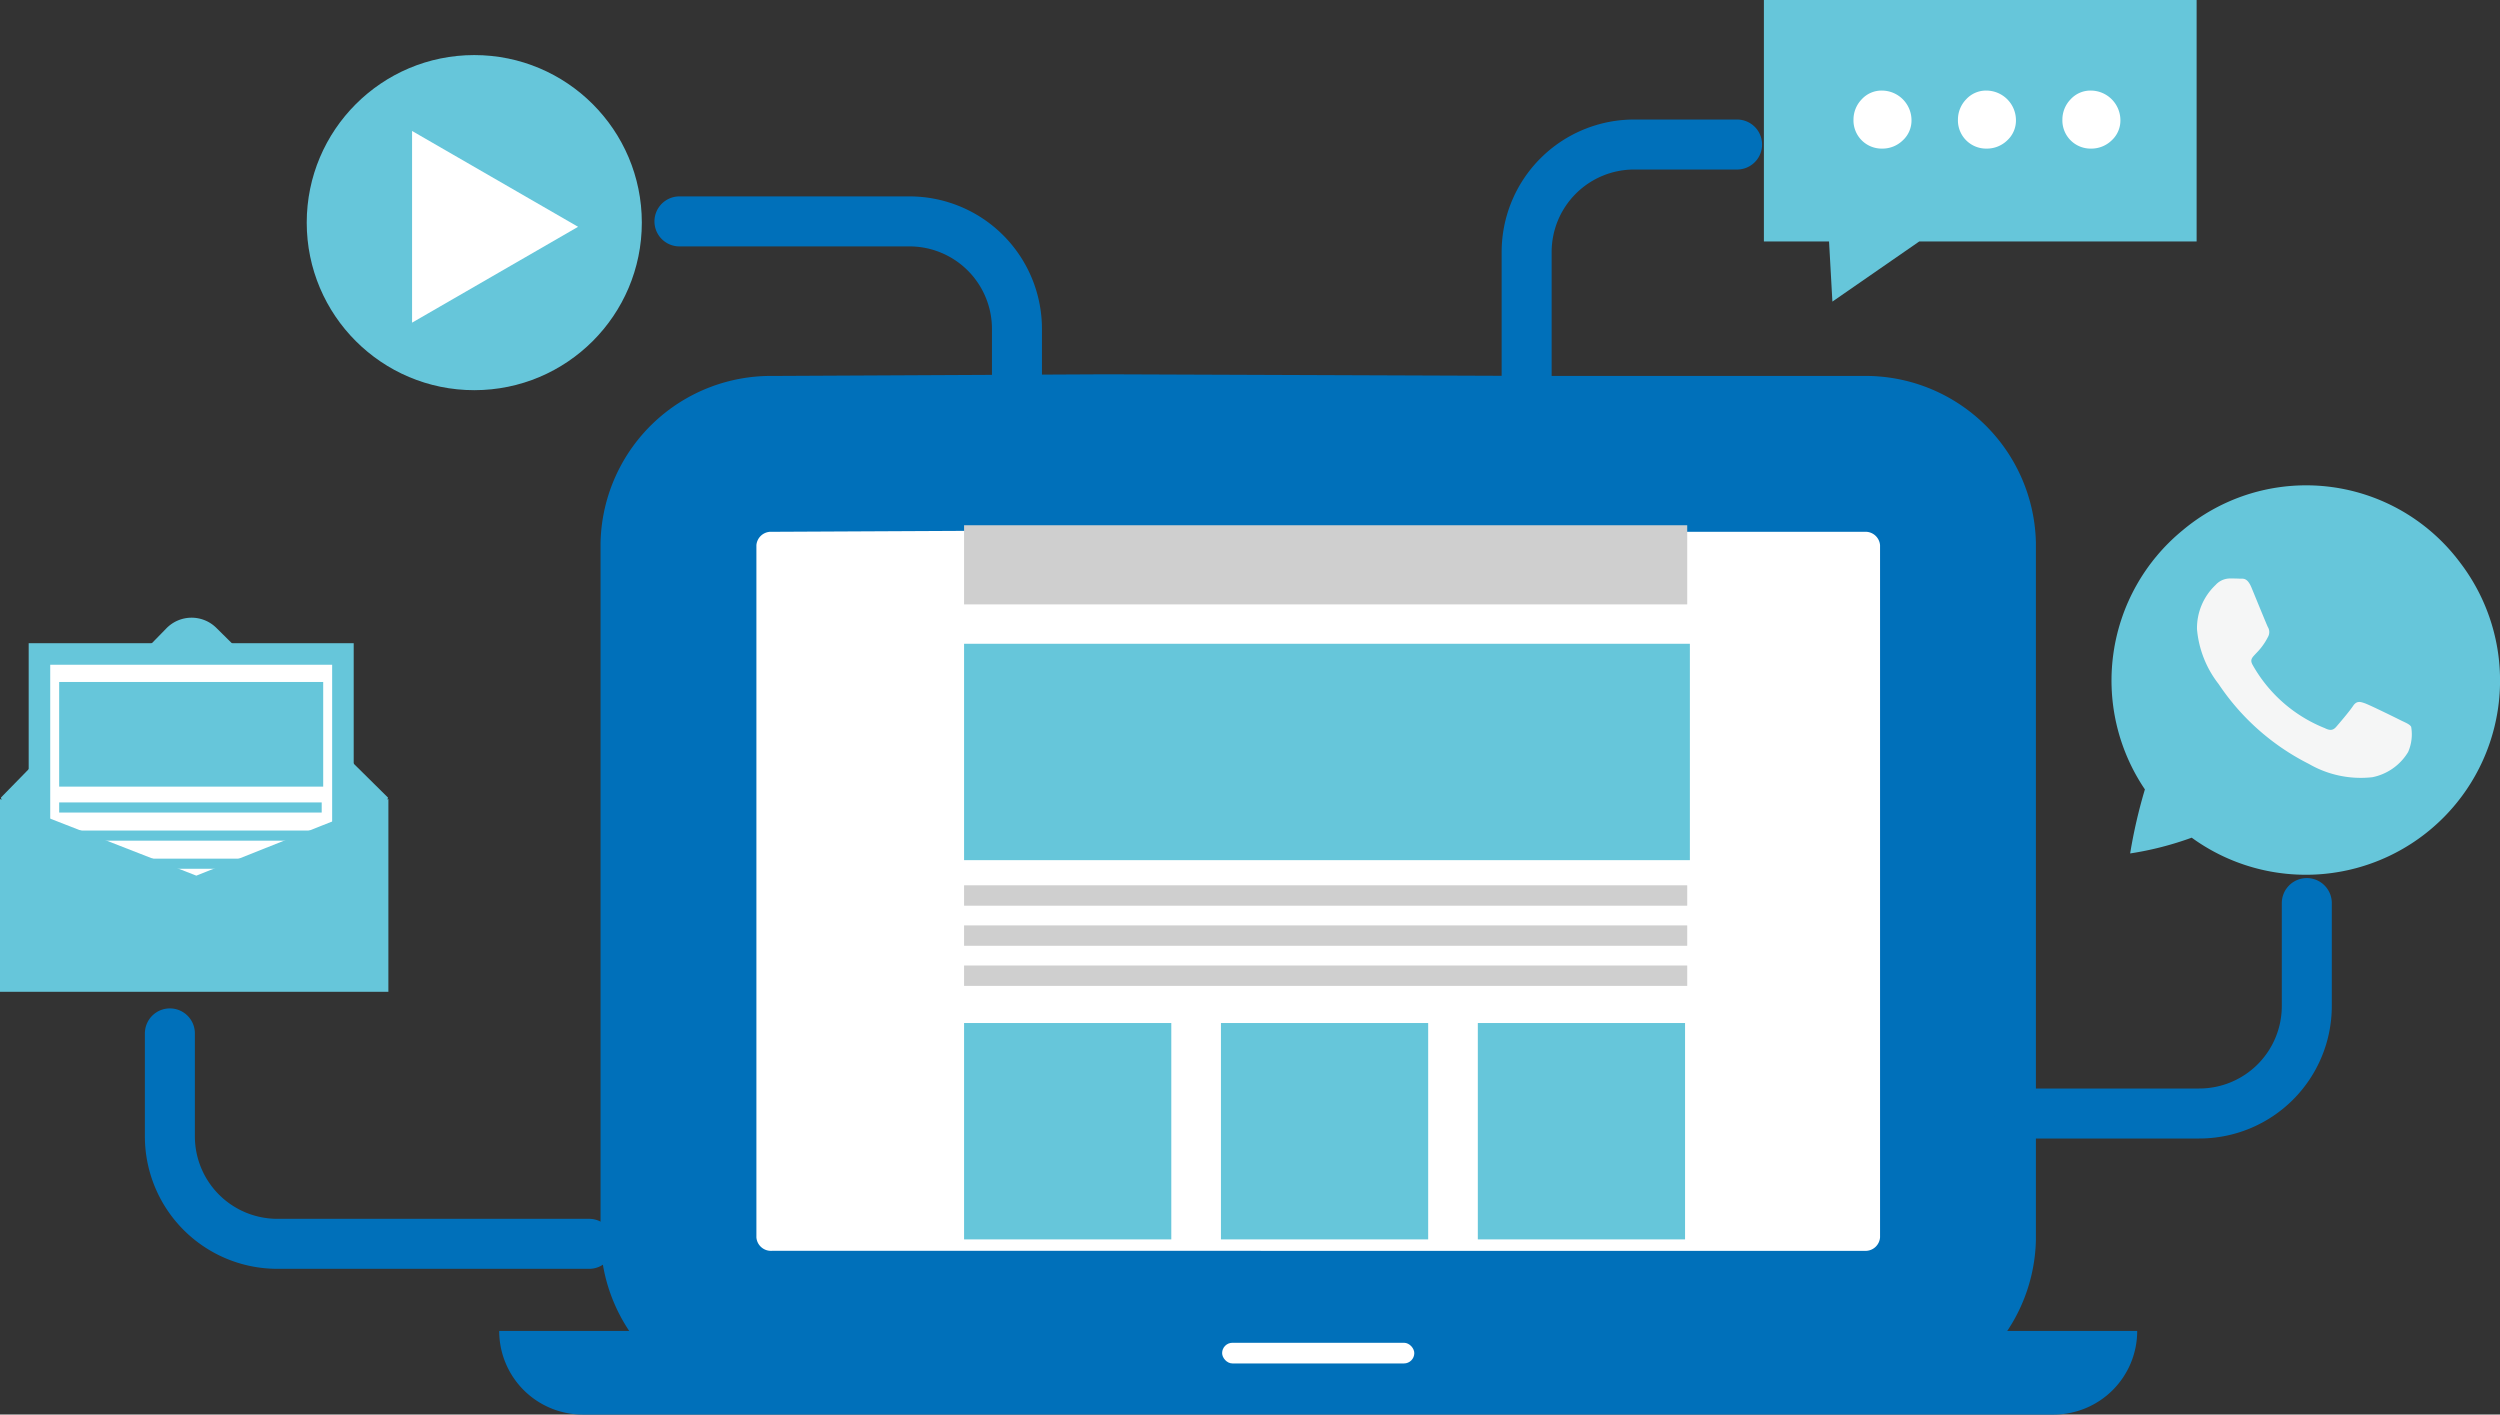
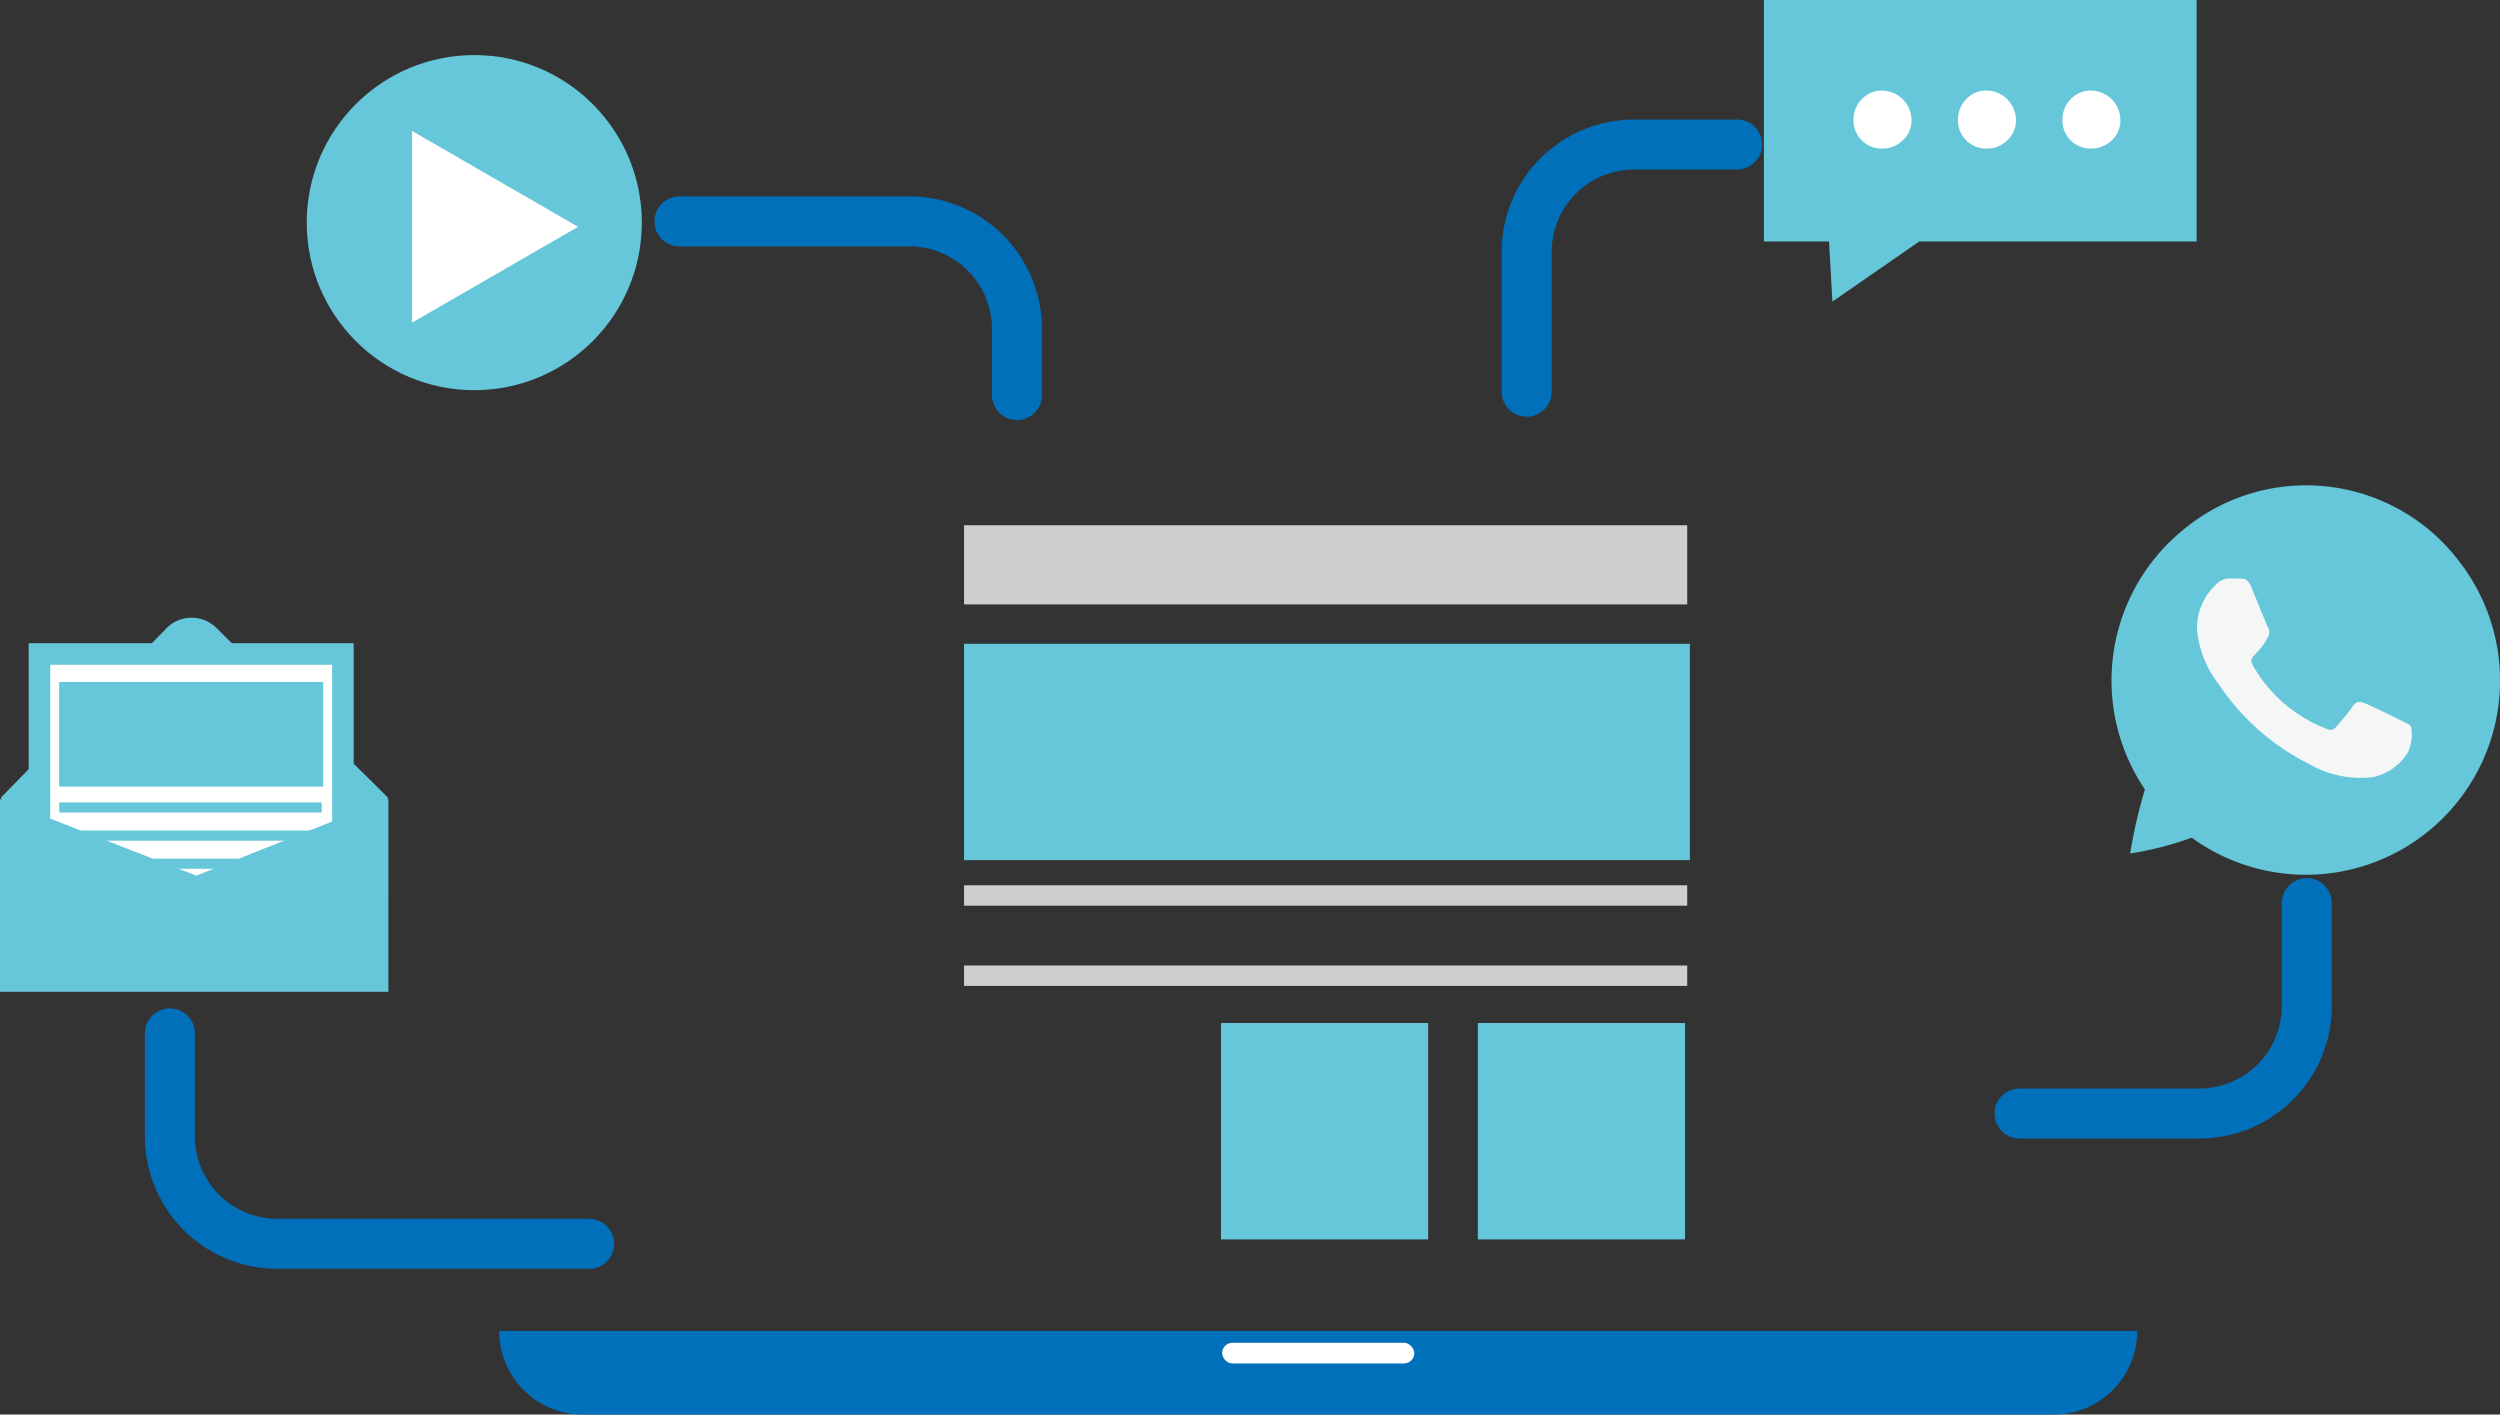
<svg xmlns="http://www.w3.org/2000/svg" width="100" height="56.582" viewBox="0 0 100 56.582">
  <rect x="0" y="0" width="100" height="56.582" fill="#333333" stroke="none" />
  <defs>
    <style>
      .cls-1, .cls-5, .cls-7 {
        fill: #fff;
      }

      .cls-1, .cls-8 {
        stroke: #0070ba;
      }

      .cls-1, .cls-7 {
        stroke-miterlimit: 10;
      }

      .cls-1 {
        stroke-width: 6.234px;
      }

      .cls-2 {
        fill: #cfcfcf;
      }

      .cls-3 {
        fill: #66c6da;
      }

      .cls-4 {
        fill: #0070ba;
      }

      .cls-6 {
        fill: #f5f6f6;
      }

      .cls-7 {
        stroke: #66c6da;
        stroke-width: 0.862px;
      }

      .cls-8 {
        fill: none;
        stroke-linecap: round;
        stroke-linejoin: round;
        stroke-width: 2px;
      }
    </style>
  </defs>
  <g id="Modern_Communication" data-name="Modern Communication" transform="translate(-42.816 -325.358)">
-     <path id="Path_286" data-name="Path 286" class="cls-1" d="M152.256,428.083h-4.137a3.7,3.7,0,0,1-3.786-3.584V396.671a3.7,3.7,0,0,1,3.786-3.583l13.345-.066,17.346.066h12.917a3.7,3.7,0,0,1,3.786,3.583V424.5a3.7,3.7,0,0,1-3.786,3.584Z" transform="translate(-74.378 -49.575)" />
    <rect id="Rectangle_119" data-name="Rectangle 119" class="cls-2" width="28.926" height="3.166" transform="translate(81.379 346.368)" />
    <rect id="Rectangle_120" data-name="Rectangle 120" class="cls-2" width="28.926" height="0.816" transform="translate(81.379 360.77)" />
-     <rect id="Rectangle_121" data-name="Rectangle 121" class="cls-2" width="28.926" height="0.816" transform="translate(81.379 362.374)" />
    <rect id="Rectangle_122" data-name="Rectangle 122" class="cls-2" width="28.926" height="0.816" transform="translate(81.379 363.978)" />
    <rect id="Rectangle_123" data-name="Rectangle 123" class="cls-3" width="29.032" height="8.655" transform="translate(81.379 351.109)" />
-     <rect id="Rectangle_124" data-name="Rectangle 124" class="cls-3" width="8.289" height="8.655" transform="translate(81.379 366.279)" />
    <rect id="Rectangle_125" data-name="Rectangle 125" class="cls-3" width="8.289" height="8.655" transform="translate(91.654 366.279)" />
    <rect id="Rectangle_126" data-name="Rectangle 126" class="cls-3" width="8.289" height="8.655" transform="translate(101.929 366.279)" />
    <path id="Rectangle_127" data-name="Rectangle 127" class="cls-4" d="M0,0H65.52a0,0,0,0,1,0,0V0a3.345,3.345,0,0,1-3.345,3.345H3.345A3.345,3.345,0,0,1,0,0V0A0,0,0,0,1,0,0Z" transform="translate(62.784 378.596)" />
    <rect id="Rectangle_128" data-name="Rectangle 128" class="cls-5" width="7.687" height="0.827" rx="0.413" transform="translate(91.701 379.069)" />
    <g id="Group_164" data-name="Group 164" transform="translate(127.277 344.772)">
      <path id="Path_287" data-name="Path 287" class="cls-3" d="M372.735,401.105a7.683,7.683,0,0,0-11.127-1.329,7.769,7.769,0,0,0-1.509,10.364,20.468,20.468,0,0,0-.59,2.562,12.876,12.876,0,0,0,2.462-.631,7.768,7.768,0,0,0,10.764-10.967Z" transform="translate(-358.764 -397.978)" />
      <path id="Path_288" data-name="Path 288" class="cls-6" d="M379.708,417.6c-.209-.107-1.251-.618-1.446-.687s-.335-.107-.477.107-.546.687-.672.832-.248.16-.458.053a5.76,5.76,0,0,1-2.88-2.518c-.217-.374.218-.347.622-1.156a.392.392,0,0,0-.019-.37c-.053-.107-.477-1.148-.652-1.572s-.347-.355-.477-.362-.263-.008-.4-.008a.784.784,0,0,0-.565.263,2.377,2.377,0,0,0-.74,1.766,4.146,4.146,0,0,0,.862,2.19,9.459,9.459,0,0,0,3.616,3.2,4.14,4.14,0,0,0,2.54.53,2.167,2.167,0,0,0,1.427-1.007,1.774,1.774,0,0,0,.122-1.007C380.059,417.757,379.918,417.7,379.708,417.6Z" transform="translate(-368.125 -408.194)" />
    </g>
    <g id="Group_165" data-name="Group 165" transform="translate(55.085 327.561)">
      <circle id="Ellipse_115" data-name="Ellipse 115" class="cls-3" cx="6.702" cy="6.702" r="6.702" transform="translate(0)" />
      <path id="Path_289" data-name="Path 289" class="cls-5" d="M111.112,348.786l-6.64,3.834v-7.667Z" transform="translate(-100.258 -341.917)" />
    </g>
    <g id="Group_168" data-name="Group 168" transform="translate(42.816 350.066)">
      <g id="Group_167" data-name="Group 167" transform="translate(0 0)">
        <path id="Path_290" data-name="Path 290" class="cls-3" d="M58.438,424.98l-6.871-6.793a1.406,1.406,0,0,0-1.989.018l-6.623,6.774,1.113,4.051H57.2Z" transform="translate(-42.918 -417.784)" />
        <g id="Group_166" data-name="Group 166" transform="translate(1.578 1.451)">
          <rect id="Rectangle_129" data-name="Rectangle 129" class="cls-7" width="12.139" height="11.734" />
          <rect id="Rectangle_130" data-name="Rectangle 130" class="cls-3" width="10.501" height="0.405" transform="translate(0.789 5.938)" />
          <rect id="Rectangle_131" data-name="Rectangle 131" class="cls-3" width="10.501" height="0.405" transform="translate(0.789 7.063)" />
          <rect id="Rectangle_132" data-name="Rectangle 132" class="cls-3" width="10.501" height="0.405" transform="translate(0.789 8.187)" />
          <rect id="Rectangle_133" data-name="Rectangle 133" class="cls-3" width="10.501" height="0.405" transform="translate(0.789 9.312)" />
          <rect id="Rectangle_134" data-name="Rectangle 134" class="cls-3" width="10.561" height="4.186" transform="translate(0.789 1.12)" />
        </g>
        <path id="Path_291" data-name="Path 291" class="cls-3" d="M58.351,452.631H42.816V444.92l7.853,3.064,7.683-3.064Z" transform="translate(-42.816 -437.666)" />
      </g>
    </g>
    <path id="Path_292" data-name="Path 292" class="cls-8" d="M356.479,460.483V464.6a4.3,4.3,0,0,1-4.3,4.3h-7.191" transform="translate(-221.391 -99.002)" />
    <path id="Path_293" data-name="Path 293" class="cls-8" d="M279.655,346.983h-4.117a4.3,4.3,0,0,0-4.3,4.3v5.587" transform="translate(-167.356 -15.844)" />
    <path id="Path_294" data-name="Path 294" class="cls-8" d="M144.484,358.483h9.2a4.3,4.3,0,0,1,4.3,4.3v2.646" transform="translate(-74.49 -24.269)" />
    <path id="Path_295" data-name="Path 295" class="cls-8" d="M68.234,479.983V484.1a4.3,4.3,0,0,0,4.3,4.3h12.47" transform="translate(-18.623 -113.289)" />
    <g id="Group_170" data-name="Group 170" transform="translate(113.372 325.358)">
      <path id="Path_296" data-name="Path 296" class="cls-3" d="M324.058,335.016H312.964l-3.475,2.406-.134-2.406h-2.606v-9.657h17.309Z" transform="translate(-306.749 -325.358)" />
      <g id="Group_169" data-name="Group 169" transform="translate(3.584 3.623)">
        <path id="Path_297" data-name="Path 297" class="cls-5" d="M320.154,340.088a1.164,1.164,0,0,1,.33-.83,1.074,1.074,0,0,1,.812-.348,1.188,1.188,0,0,1,1.178,1.178,1.077,1.077,0,0,1-.348.813,1.166,1.166,0,0,1-.83.33,1.128,1.128,0,0,1-1.143-1.143Z" transform="translate(-320.154 -338.91)" />
        <path id="Path_298" data-name="Path 298" class="cls-5" d="M335.783,340.088a1.164,1.164,0,0,1,.33-.83,1.074,1.074,0,0,1,.812-.348,1.188,1.188,0,0,1,1.178,1.178,1.077,1.077,0,0,1-.348.813,1.166,1.166,0,0,1-.83.33,1.128,1.128,0,0,1-1.143-1.143Z" transform="translate(-331.605 -338.91)" />
        <path id="Path_299" data-name="Path 299" class="cls-5" d="M351.412,340.088a1.164,1.164,0,0,1,.33-.83,1.074,1.074,0,0,1,.812-.348,1.188,1.188,0,0,1,1.178,1.178,1.077,1.077,0,0,1-.348.813,1.166,1.166,0,0,1-.83.33,1.128,1.128,0,0,1-1.143-1.143Z" transform="translate(-343.056 -338.91)" />
      </g>
    </g>
  </g>
</svg>